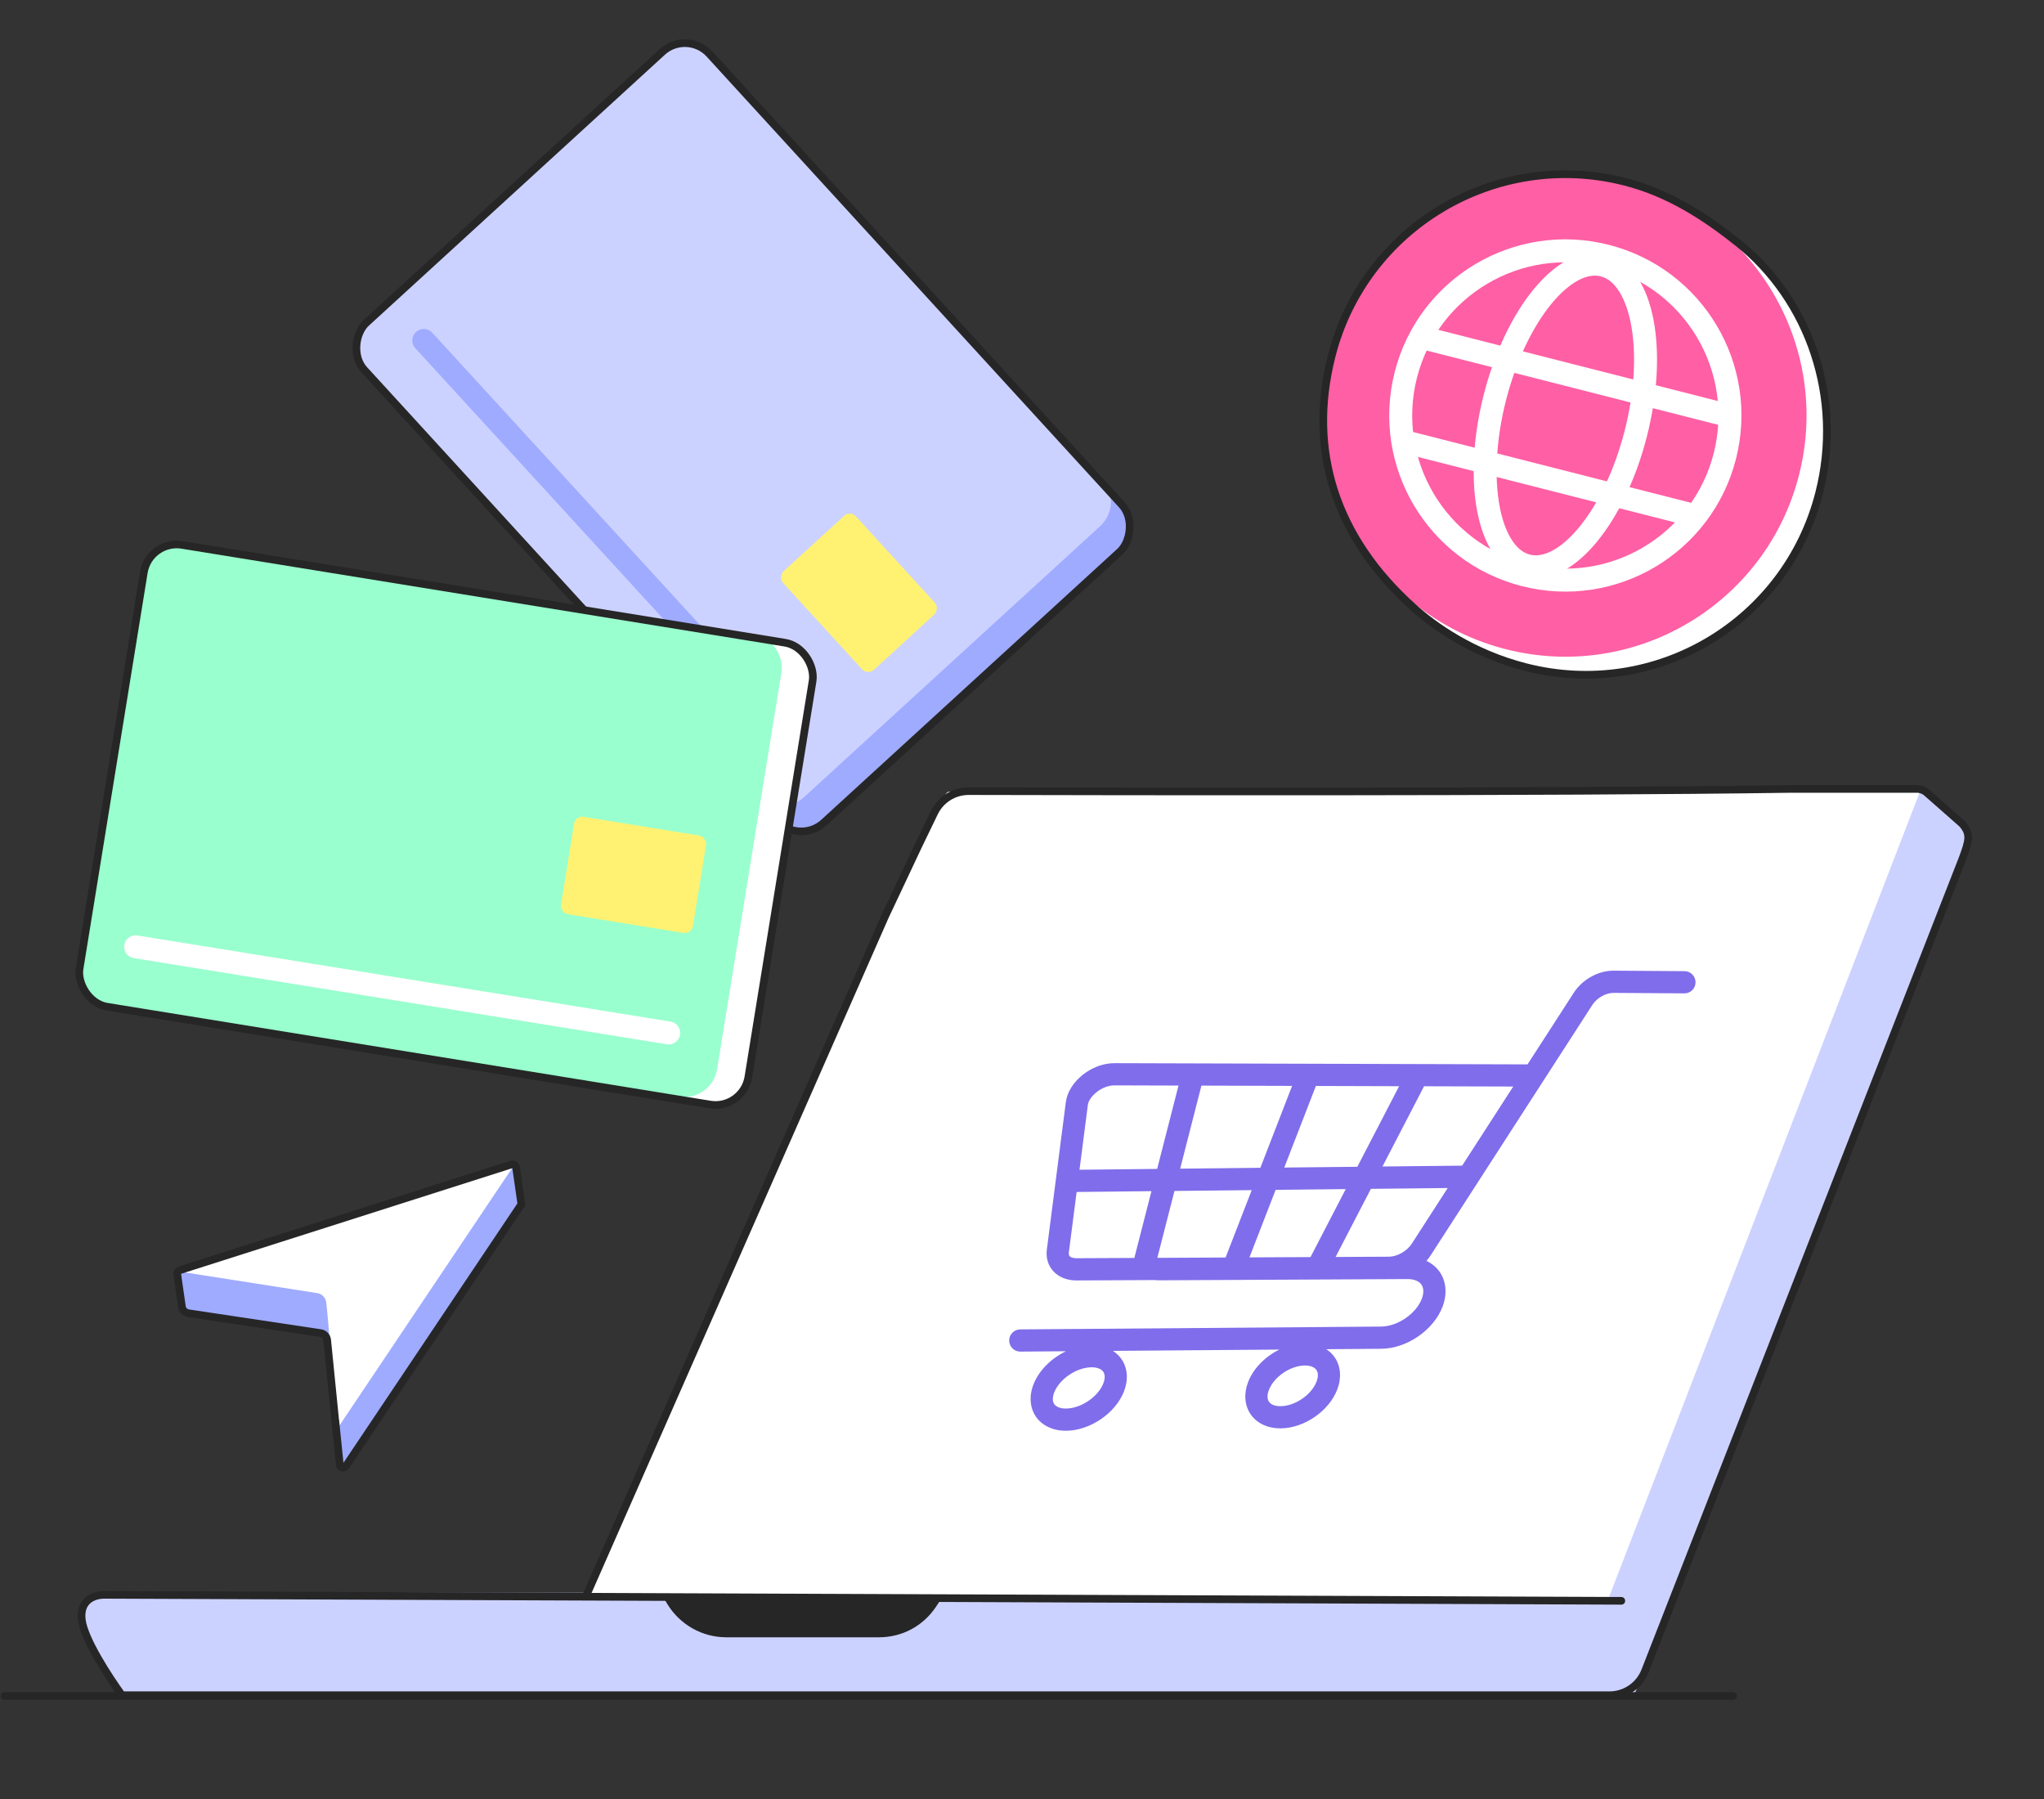
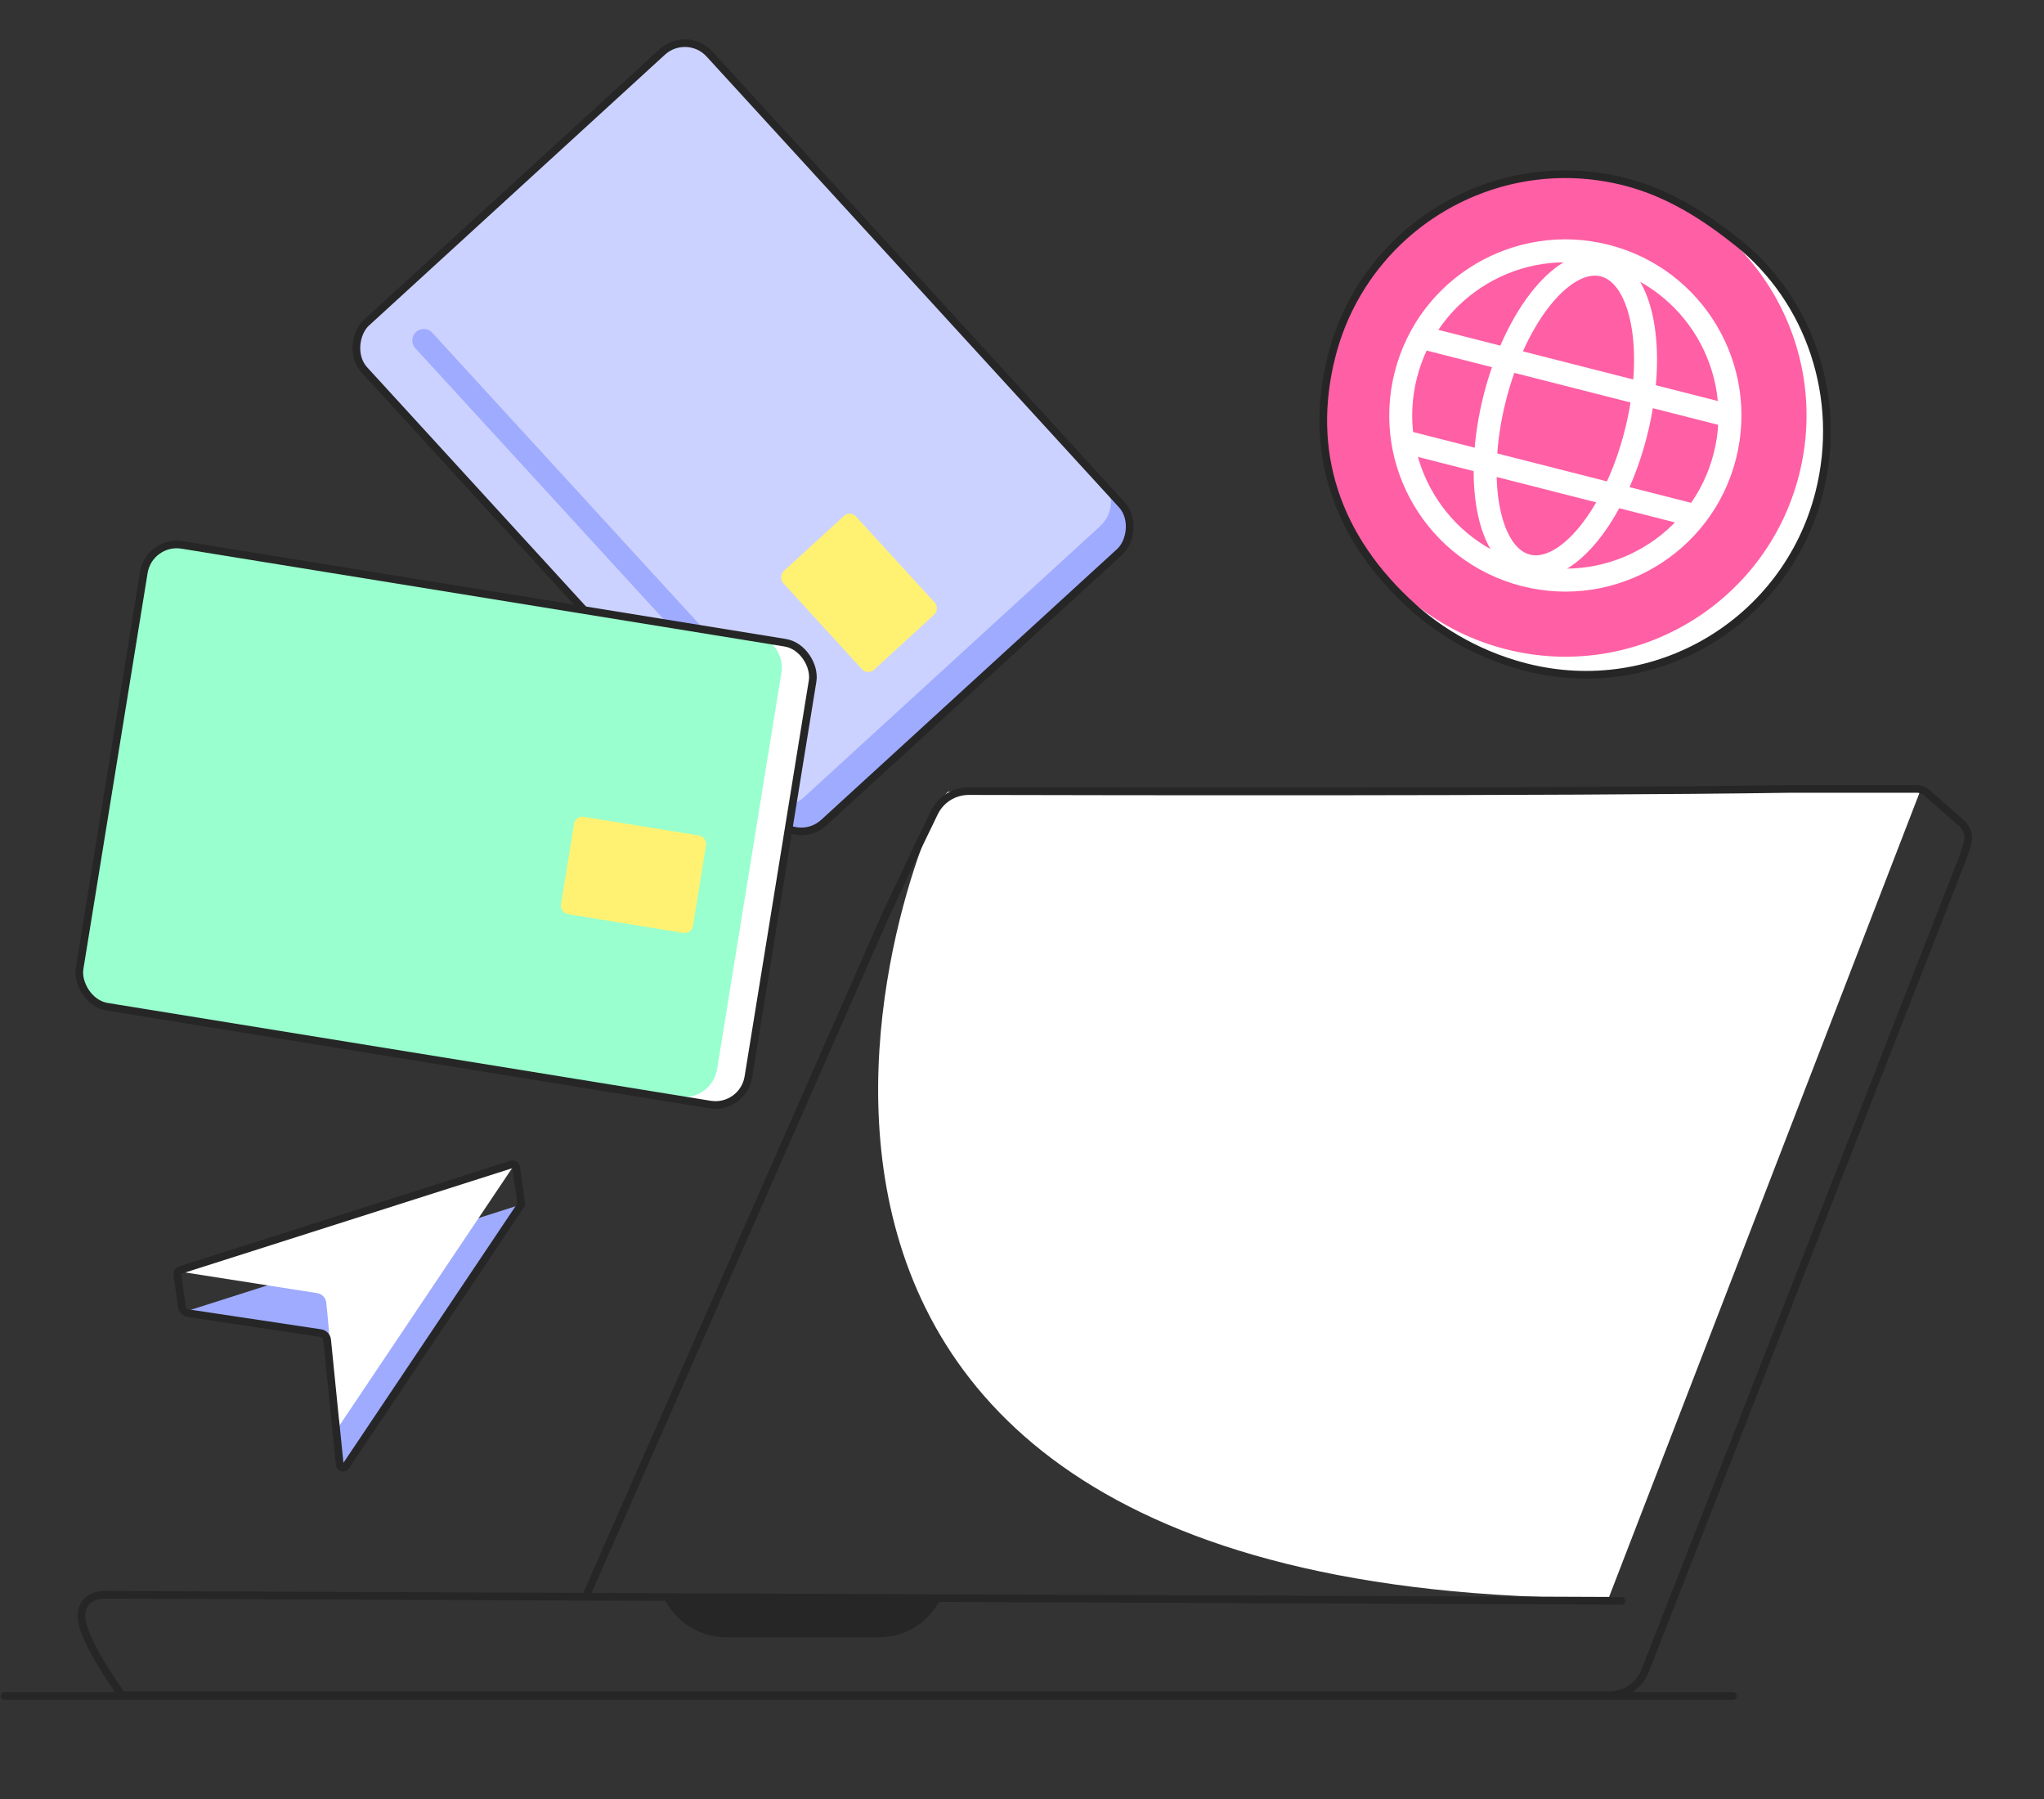
<svg xmlns="http://www.w3.org/2000/svg" width="267" height="235" viewBox="0 0 267 235" fill="none">
  <rect x="0" y="0" width="267" height="235" fill="#333333" stroke="none" />
  <g clip-path="url(#clip0_5864_548)">
-     <path d="M16.426 221.506L12.965 217.102L10.55 211.808C10.55 210.838 11.698 208.019 13.784 208.019H76.576L121.581 106.174C122.349 104.472 124.051 103.374 125.972 103.374L249.574 102.973C250.726 102.973 251.879 103.357 252.757 104.126L255.94 106.926C258.074 108.411 256.7 111.445 256.261 112.598L213.355 221.702" fill="#CCD2FF" />
-     <path d="M250.886 103.161L210.125 208.733H76.816C76.816 208.733 121.307 104.198 123.831 103.429C126.301 102.715 250.886 103.161 250.886 103.161Z" fill="white" />
+     <path d="M250.886 103.161L210.125 208.733C76.816 208.733 121.307 104.198 123.831 103.429C126.301 102.715 250.886 103.161 250.886 103.161Z" fill="white" />
    <path d="M114.834 213.839H94.856C91.728 213.839 88.819 212.192 87.172 209.502L86.623 208.569H123.121L122.243 209.886C120.542 212.412 117.798 213.839 114.834 213.839Z" fill="#262626" />
    <path d="M13.637 208.293C12.169 208.293 10.374 209.076 10.687 211.582C11.001 214.087 14.175 218.994 15.937 221.408H210.234C212.293 221.408 214.142 220.146 214.891 218.228L256.318 112.223C257.261 109.723 257.449 108.912 256.318 107.598L251.703 103.535C251.338 103.213 250.868 103.036 250.381 103.036L234.011 103.036C202.844 103.503 141.704 103.356 126.54 103.325C124.621 103.321 122.875 104.418 122.041 106.145L119.931 110.514L115.598 119.713L76.621 208.293" stroke="#262626" stroke-linecap="round" />
-     <path d="M220.043 126.84L210.79 126.776C208.797 126.755 206.703 127.917 205.583 129.649L199.536 139.014L145.574 138.856H145.559C142.585 138.856 139.571 141.274 139.227 143.938L136.744 163.204C136.609 164.254 136.895 165.24 137.549 165.98C138.264 166.789 139.347 167.233 140.603 167.233H140.631L150.941 167.183C151.04 167.204 151.142 167.216 151.247 167.216H151.254L183.845 167.053H183.864C184.705 167.053 185.349 167.311 185.676 167.778C185.987 168.223 186.006 168.873 185.734 169.607C185.001 171.57 182.563 173.244 180.407 173.259L133.264 173.627C132.464 173.633 131.82 174.288 131.826 175.088C131.832 175.885 132.48 176.527 133.276 176.527H133.288L139.248 176.48C137.361 177.381 135.739 178.951 135.016 180.769C134.405 182.304 134.515 183.852 135.316 185.02C136.122 186.194 137.543 186.864 139.225 186.864C139.248 186.864 139.271 186.864 139.295 186.864C142.398 186.83 145.702 184.583 146.815 181.747C147.415 180.22 147.301 178.679 146.502 177.517C146.204 177.084 145.822 176.72 145.375 176.432L167.119 176.262C165.283 177.163 163.719 178.717 163.032 180.511C162.448 182.039 162.574 183.576 163.38 184.732C164.186 185.892 165.594 186.553 167.249 186.553C167.272 186.553 167.295 186.553 167.317 186.553C170.383 186.518 173.621 184.28 174.69 181.455C175.265 179.935 175.133 178.406 174.333 177.256C174.045 176.842 173.677 176.492 173.252 176.214L180.43 176.158C183.781 176.131 187.304 173.698 188.452 170.617C189.059 168.987 188.914 167.345 188.056 166.114C187.626 165.499 187.037 165.014 186.337 164.679C186.559 164.424 186.764 164.153 186.938 163.869L208.021 131.223C208.592 130.339 209.765 129.676 210.755 129.676C210.761 129.676 210.765 129.676 210.771 129.676L220.024 129.74H220.033C220.83 129.74 221.477 129.098 221.483 128.299C221.489 127.499 220.843 126.846 220.043 126.84ZM144.12 180.687C143.43 182.443 141.209 183.943 139.267 183.964C138.535 183.974 137.972 183.76 137.711 183.381C137.462 183.019 137.464 182.472 137.715 181.842C138.413 180.088 140.636 178.594 142.572 178.576C142.581 178.576 142.591 178.576 142.603 178.576C143.31 178.576 143.863 178.789 144.118 179.162C144.366 179.522 144.366 180.063 144.12 180.687ZM167.289 183.657C166.572 183.667 166.025 183.454 165.764 183.079C165.513 182.717 165.507 182.176 165.745 181.552C166.404 179.827 168.556 178.358 170.441 178.34C170.451 178.34 170.46 178.34 170.47 178.34C171.158 178.34 171.699 178.549 171.957 178.918C172.206 179.276 172.216 179.815 171.982 180.434C171.33 182.161 169.18 183.636 167.289 183.657ZM168.784 141.823L164.637 152.522L154.16 152.634L156.938 141.788L168.786 141.823H168.784ZM163.508 155.436L160.095 164.238L151.177 164.283L153.416 155.544L163.508 155.438V155.436ZM163.212 164.221L166.63 155.401L175.79 155.304L171.187 164.182L163.21 164.221H163.212ZM167.759 152.489L171.891 141.833L182.76 141.866L177.304 152.389L167.761 152.489H167.759ZM145.559 141.756H145.566L153.944 141.781L151.156 152.667L141.011 152.776L142.102 144.311C142.247 143.194 143.946 141.757 145.557 141.757L145.559 141.756ZM140.617 164.333C140.209 164.329 139.875 164.233 139.722 164.061C139.687 164.02 139.579 163.898 139.619 163.575L140.636 155.678L150.409 155.573L148.176 164.295L140.615 164.331L140.617 164.333ZM184.492 162.315C184.485 162.326 184.479 162.336 184.471 162.348C183.856 163.359 182.553 164.126 181.442 164.132L174.462 164.167L179.075 155.27L189.109 155.163L184.491 162.315H184.492ZM190.996 152.242L180.587 152.352L186.02 141.873L197.668 141.908L190.994 152.242H190.996Z" fill="#7F6DEB" />
    <path d="M211.789 209.076L13.539 208.293" stroke="#262626" stroke-linecap="round" />
    <path d="M0.602 221.506H226.372" stroke="#262626" stroke-linecap="round" />
    <rect x="89.731" y="3.837" width="88.504" height="61.109" rx="4.35" transform="rotate(47.541 89.731 3.837)" fill="#9FABFF" />
    <path d="M144.888 64.118C145.424 65.701 145.017 67.522 143.705 68.723L105.04 104.102C103.267 105.724 100.515 105.602 98.893 103.829L46.673 46.759C46.137 45.175 46.543 43.355 47.856 42.154L86.521 6.774C88.294 5.152 91.046 5.275 92.668 7.047L144.888 64.118Z" fill="#CCD2FF" />
    <rect x="89.731" y="3.838" width="88.504" height="61.109" rx="4.35" transform="rotate(47.541 89.731 3.838)" stroke="#262626" />
    <rect x="111.065" y="66.64" width="17.46" height="12.884" rx="1.088" transform="rotate(47.541 111.065 66.64)" fill="#FFF273" />
    <path d="M55.357 44.464L103.003 96.474" stroke="#9FABFF" stroke-width="3" stroke-linecap="round" />
    <rect x="19.484" y="70.469" width="88.503" height="61.109" rx="4.35" transform="rotate(9.213 19.484 70.469)" fill="white" />
    <path d="M100.137 83.55C101.539 84.461 102.349 86.141 102.064 87.897L93.674 139.63C93.289 142.001 91.054 143.612 88.682 143.228L12.324 130.842C10.922 129.932 10.111 128.252 10.396 126.496L18.787 74.763C19.172 72.391 21.407 70.781 23.778 71.165L100.137 83.55Z" fill="#99FFCE" />
    <rect x="19.484" y="70.469" width="88.503" height="61.109" rx="4.35" transform="rotate(9.213 19.484 70.469)" stroke="#262626" />
    <rect x="75.167" y="106.505" width="17.46" height="12.884" rx="1.088" transform="rotate(9.213 75.167 106.505)" fill="#FFF273" />
-     <path d="M17.713 123.656L87.345 134.909" stroke="white" stroke-width="3" stroke-linecap="round" />
    <path d="M42.665 174.231L44.392 191.306C44.435 191.705 44.948 191.83 45.169 191.503L68.115 157.3L23.871 171.405L42.665 174.231Z" fill="#9FABFF" />
-     <path d="M61.522 155.714L67.169 152.059L68.113 157.286L56.997 164.027L61.522 155.714Z" fill="#9FABFF" />
-     <path d="M23.097 166.023L23.992 170.674C24.066 171.047 24.442 171.275 24.806 171.175L38.277 167.302L23.097 166.023Z" fill="#9FABFF" />
    <path d="M43.899 186.591C43.91 186.665 44.002 186.686 44.042 186.625L67.214 152.087C67.253 152.026 67.194 151.945 67.128 151.969L23.412 165.923C23.333 165.948 23.343 166.064 23.427 166.072L41.43 168.888C42.062 168.989 42.546 169.489 42.617 170.125C43.09 174.231 43.898 186.584 43.898 186.584L43.899 186.591Z" fill="white" />
    <path d="M23.153 166.414L23.762 170.652C23.826 171.096 24.179 171.45 24.622 171.517L41.878 174.11C42.342 174.181 42.69 174.55 42.737 175.017L43.918 186.815L43.929 186.8L44.387 191.321C44.43 191.713 44.935 191.839 45.156 191.512L68.107 157.294L67.412 152.464C67.371 152.174 67.084 151.996 66.808 152.084L23.477 165.9C23.261 165.973 23.12 166.185 23.153 166.414Z" stroke="#262626" stroke-miterlimit="10" />
    <circle cx="207.102" cy="56.612" r="31.5" transform="rotate(14.289 207.102 56.612)" fill="white" />
    <circle cx="204.475" cy="54.264" r="31.5" transform="rotate(14.289 204.475 54.264)" fill="#FF5FA4" />
    <path d="M212.25 23.739C217.932 25.186 222.651 28.225 226.995 31.686C236.388 39.17 240.784 51.993 237.628 64.387C233.334 81.246 216.286 91.457 199.328 87.138C192.302 85.348 187.326 81.76 184.613 79.325C174.482 70.23 170.793 58.883 173.95 46.49C178.244 29.631 195.391 19.445 212.25 23.739Z" stroke="#262626" />
    <circle cx="204.475" cy="54.264" r="21.5" transform="rotate(14.289 204.475 54.264)" stroke="white" stroke-width="3" />
    <ellipse cx="204.475" cy="54.264" rx="9.5" ry="20.25" transform="rotate(14.289 204.475 54.264)" stroke="white" stroke-width="3" />
    <path d="M186.651 44.312L225.394 54.179M183.844 57.781L220.911 67.222" stroke="white" stroke-width="3" stroke-linecap="round" />
  </g>
  <defs>
    <clipPath id="clip0_5864_548">
      <rect width="267" height="234.5" fill="white" />
    </clipPath>
  </defs>
</svg>